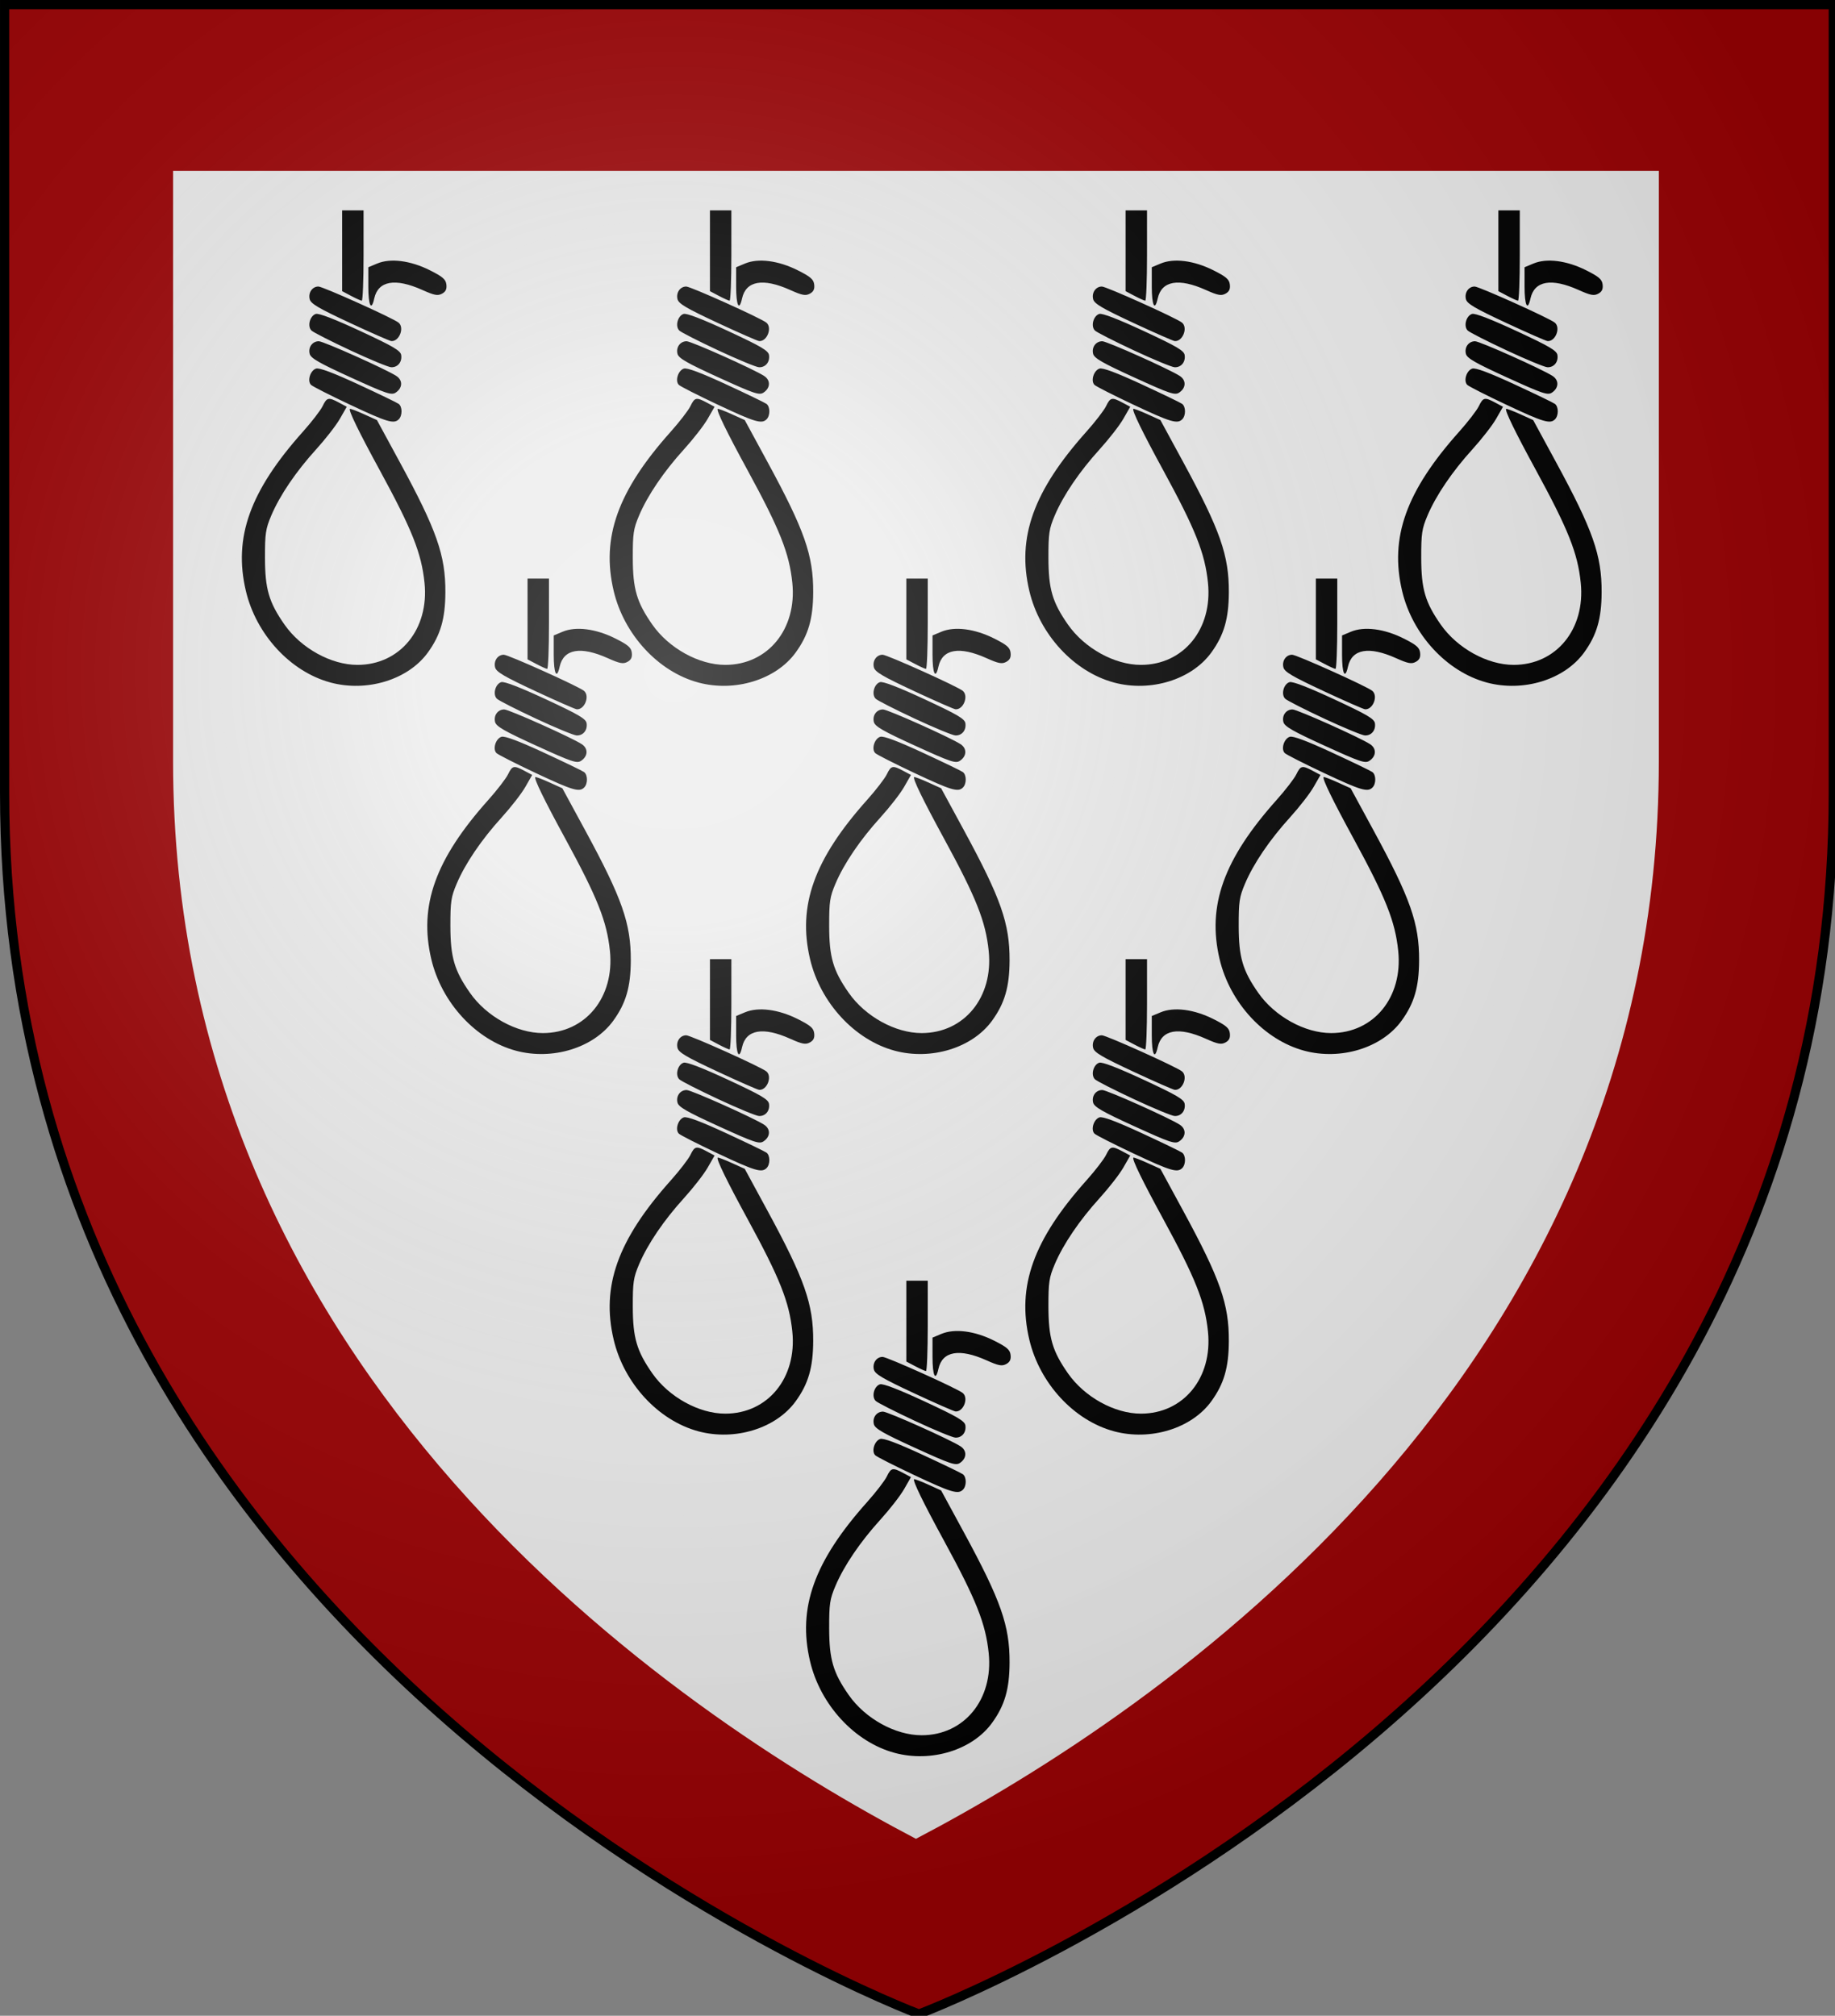
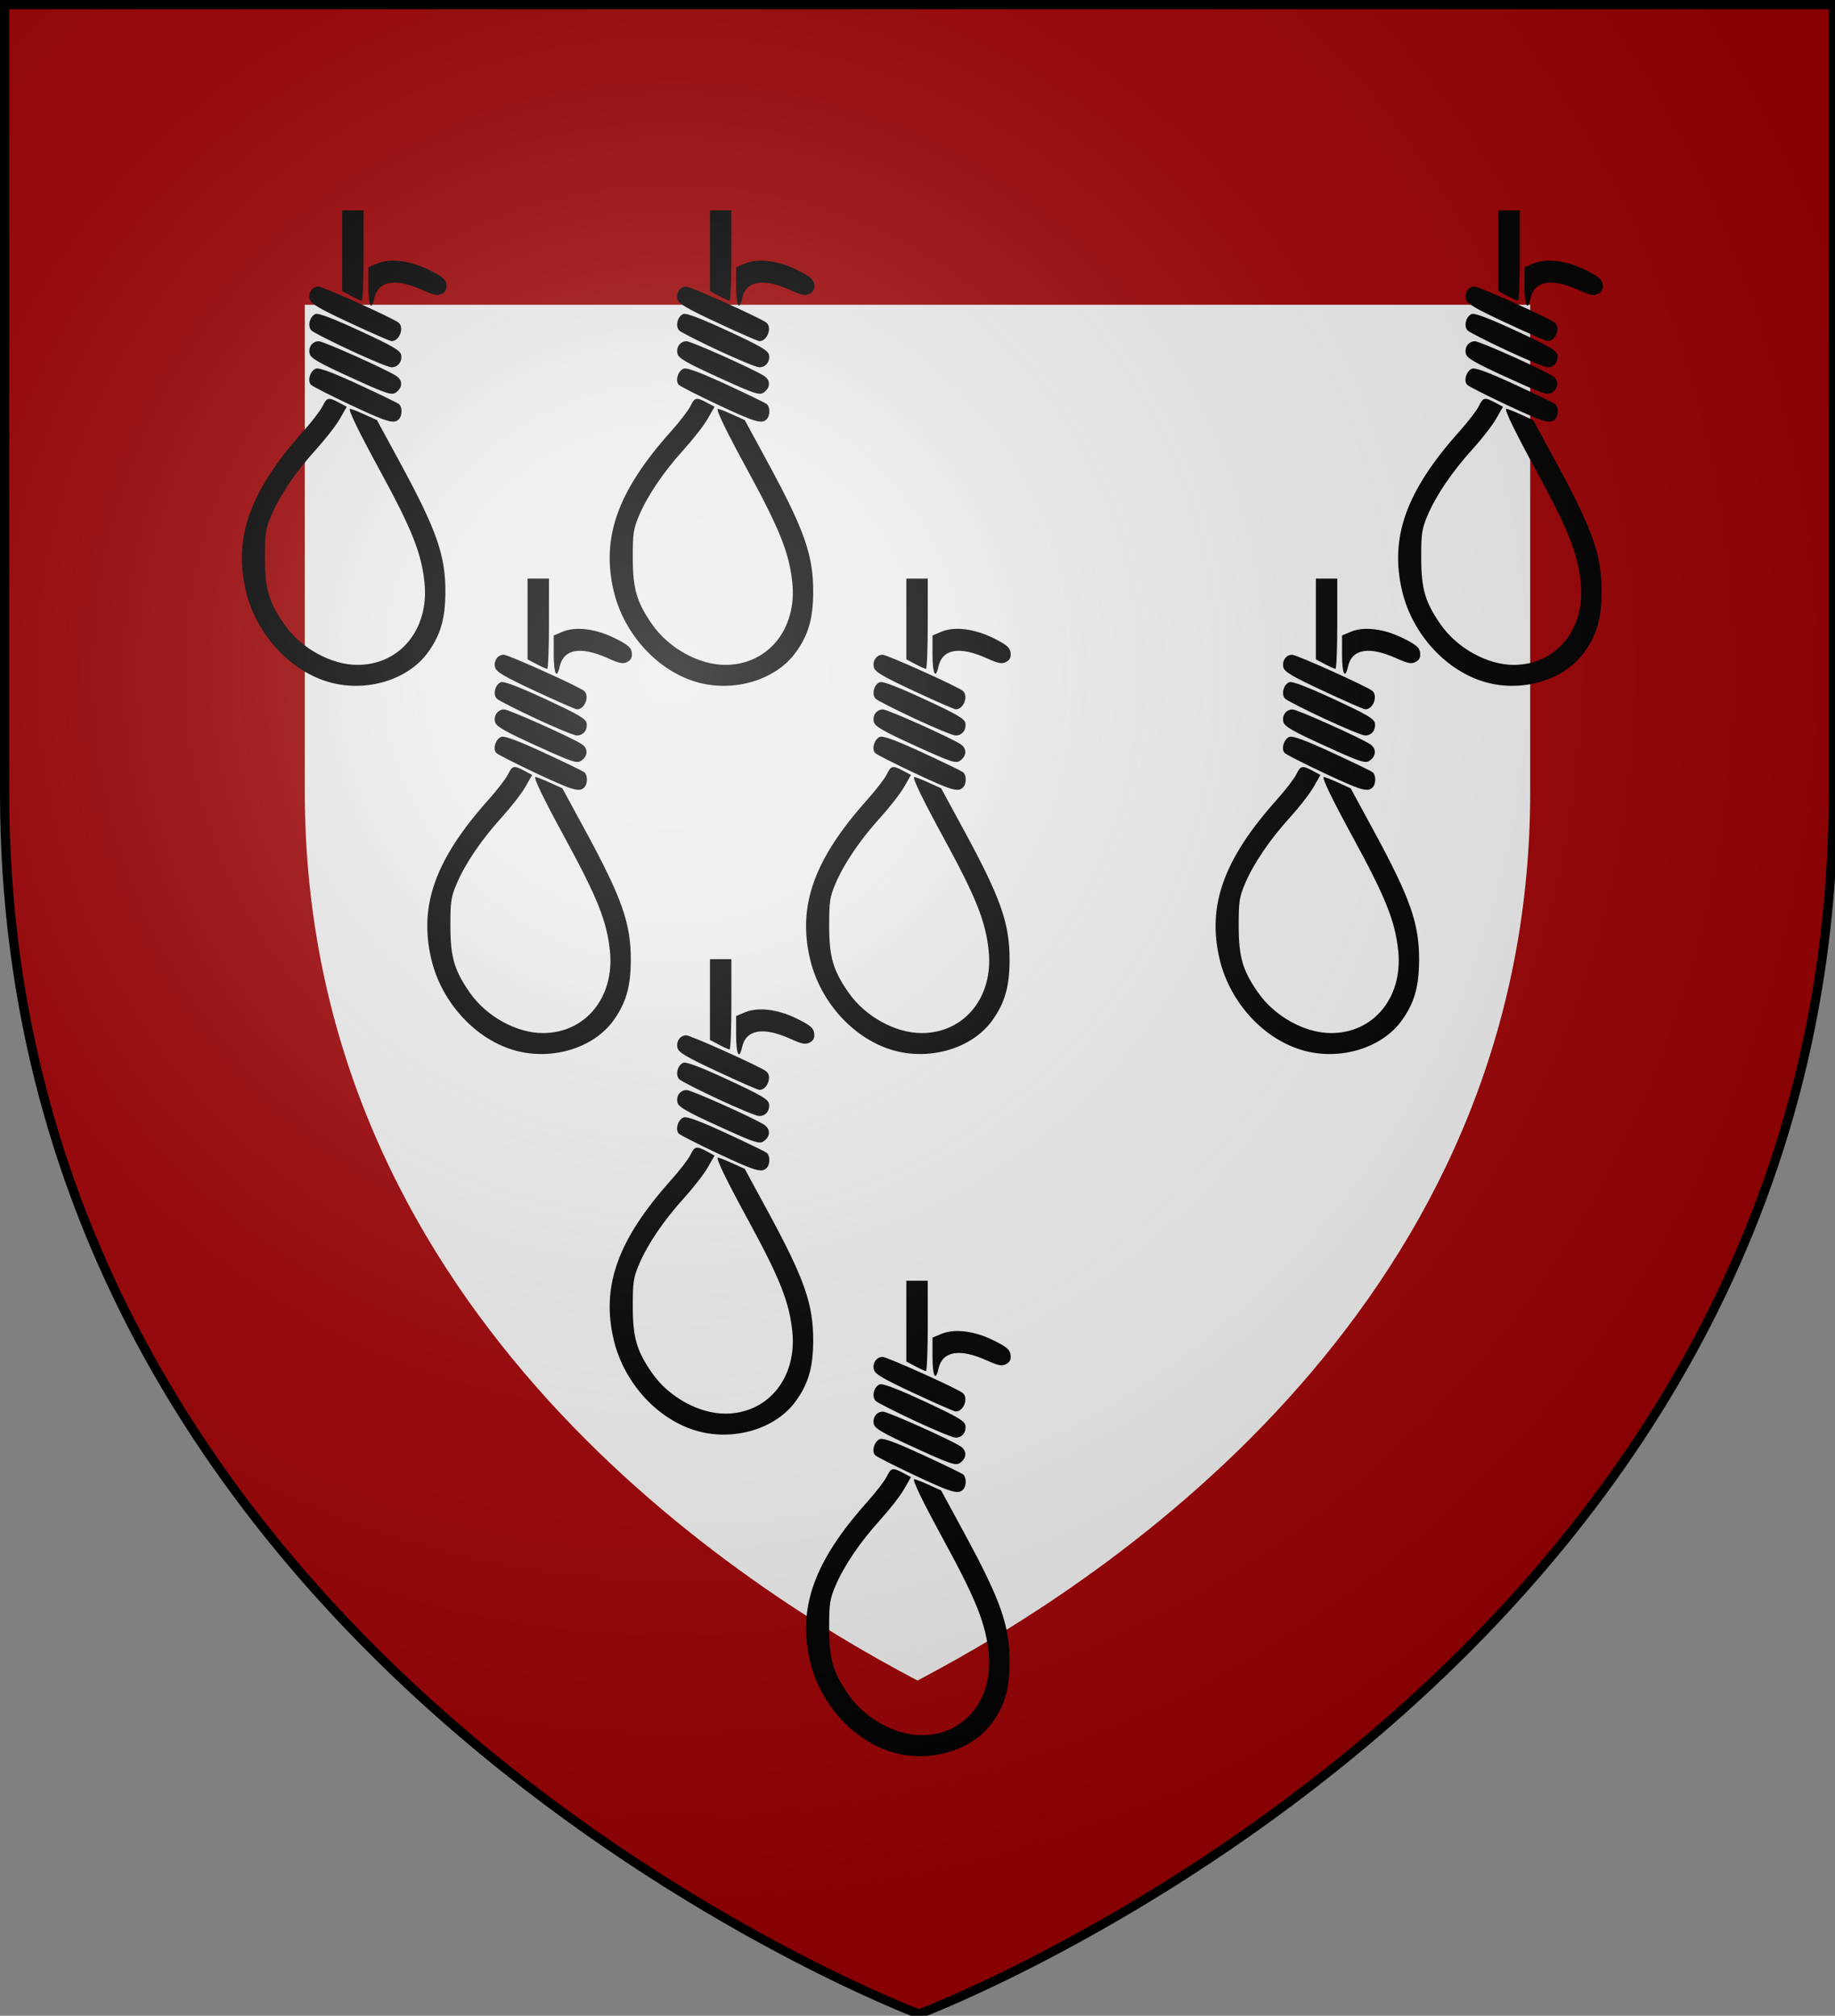
<svg xmlns="http://www.w3.org/2000/svg" xmlns:ns1="http://www.inkscape.org/namespaces/inkscape" xmlns:ns2="http://sodipodi.sourceforge.net/DTD/sodipodi-0.dtd" xmlns:xlink="http://www.w3.org/1999/xlink" width="158.485mm" height="174.123mm" viewBox="0 0 158.485 174.123" version="1.1" id="svg8" ns1:version="0.92.5 (2060ec1f9f, 2020-04-08)" ns2:docname="House Myre.svg">
  <rect x="0" y="0" width="158.485" height="174.123" fill="#808080" stroke="none" />
  <defs id="defs2">
    <radialGradient r="405" cy="220" cx="220" gradientUnits="userSpaceOnUse" id="rg">
      <stop id="stop7" offset="0" style="stop-color:#fff;stop-opacity:.3" />
      <stop id="stop9" offset=".2" style="stop-color:#fff;stop-opacity:.2" />
      <stop id="stop11" offset=".6" style="stop-color:#666;stop-opacity:.1" />
      <stop id="stop13" offset="1" style="stop-color:#000;stop-opacity:.13" />
    </radialGradient>
    <clipPath id="clip-shield">
      <path d="m 2,2 v 257 c 0,286 298,398 298,398 0,0 298,-112 298,-398 V 2 Z" id="shield" ns1:connector-curvature="0" />
    </clipPath>
    <radialGradient r="405" cy="220" cx="220" gradientUnits="userSpaceOnUse" id="rg-1">
      <stop id="stop7-7" offset="0" style="stop-color:#fff;stop-opacity:.3" />
      <stop id="stop9-4" offset=".2" style="stop-color:#fff;stop-opacity:.2" />
      <stop id="stop11-0" offset=".6" style="stop-color:#666;stop-opacity:.1" />
      <stop id="stop13-9" offset="1" style="stop-color:#000;stop-opacity:.13" />
    </radialGradient>
    <radialGradient r="405" cy="220" cx="220" gradientUnits="userSpaceOnUse" id="radialGradient3182">
      <stop id="stop3184" offset="0" style="stop-color:#fff;stop-opacity:.3" />
      <stop id="stop3186" offset=".2" style="stop-color:#fff;stop-opacity:.2" />
      <stop id="stop3188" offset=".6" style="stop-color:#666;stop-opacity:.1" />
      <stop id="stop3190" offset="1" style="stop-color:#000;stop-opacity:.13" />
    </radialGradient>
    <radialGradient id="rg-6" gradientUnits="userSpaceOnUse" cx="220" cy="220" r="405">
      <stop style="stop-color:#fff;stop-opacity:.3" offset="0" id="stop3024" />
      <stop style="stop-color:#fff;stop-opacity:.2" offset=".2" id="stop3026" />
      <stop style="stop-color:#666;stop-opacity:.1" offset=".6" id="stop3028" />
      <stop style="stop-color:#000;stop-opacity:.13" offset="1" id="stop3030" />
    </radialGradient>
    <clipPath id="clip-shield-9">
-       <path id="shield-7" d="m 2,2 v 257 c 0,286 298,398 298,398 0,0 298,-112 298,-398 V 2 Z" ns1:connector-curvature="0" />
-     </clipPath>
+       </clipPath>
    <radialGradient id="rg-9" gradientUnits="userSpaceOnUse" cx="220" cy="220" r="405">
      <stop style="stop-color:#fff;stop-opacity:.3" offset="0" id="stop2609" />
      <stop style="stop-color:#fff;stop-opacity:.2" offset=".2" id="stop2611" />
      <stop style="stop-color:#666;stop-opacity:.1" offset=".6" id="stop2613" />
      <stop style="stop-color:#000;stop-opacity:.13" offset="1" id="stop2615" />
    </radialGradient>
    <circle id="shield-2" cx="300" cy="300" r="298" />
    <path style="fill:none;stroke:#ffffff;stroke-width:5;stroke-linecap:round" ns1:connector-curvature="0" id="tail2" d="m 110,300 a 400,400 0 0 1 390,0" />
    <path style="fill:none;stroke:#ffffff;stroke-width:5;stroke-linecap:round" ns1:connector-curvature="0" id="tail3" d="m 120,300 a 400,400 0 0 1 380,0" />
    <path style="fill:none;stroke:#ffffff;stroke-width:5;stroke-linecap:round" ns1:connector-curvature="0" id="tail4" d="m 130,300 a 400,400 0 0 1 370,0" />
  </defs>
  <ns2:namedview id="base" pagecolor="#ffffff" bordercolor="#666666" borderopacity="1.0" ns1:pageopacity="0.0" ns1:pageshadow="2" ns1:zoom="0.7" ns1:cx="212.44005" ns1:cy="278.4046" ns1:document-units="mm" ns1:current-layer="layer1" showgrid="false" ns1:snap-global="true" ns1:window-width="1920" ns1:window-height="1001" ns1:window-x="-9" ns1:window-y="-9" ns1:window-maximized="1" />
  <g ns1:label="Layer 1" ns1:groupmode="layer" id="layer1" transform="translate(82.183,-93.409)">
    <g id="g1698">
      <use transform="matrix(0.265,0,0,0.265,-82.315,93.277)" id="use4261" xlink:href="#shield" style="fill:#ececec" x="0" y="0" width="744.094" height="1052.362" />
      <path id="path4283" d="m -81.786,93.806 v 67.998 c 0,75.671 78.846,105.304 78.846,105.304 0,0 78.846,-29.633 78.846,-105.304 V 93.806 Z m 25.929,25.929 H 49.977 v 42.069 c 0,43.764 -35.69,67.738 -52.917,76.77 -17.226,-9.032 -52.917,-33.006 -52.917,-76.77 z" style="fill:#9b0103;fill-opacity:1;stroke-width:0.265" ns1:connector-curvature="0" />
-       <path id="path4324" d="m -67.234,108.167 v 51.007 c 0,53.06 43.275,82.124 64.16,93.074 C 17.812,241.298 61.087,212.234 61.087,159.174 v -51.007 z m 12.004,12.192 H 49.083 v 41.464 c 0,43.135 -35.177,66.765 -52.156,75.667 -16.979,-8.902 -52.156,-32.533 -52.156,-75.667 z" style="fill:#ececec;stroke-width:0.261" ns1:connector-curvature="0" />
      <path ns1:connector-curvature="0" id="path841" d="m -53.639,152.365 c -3.453,-0.929 -6.42,-4.142 -7.31,-7.917 -1.087,-4.612 0.353,-8.628 4.93,-13.75 0.758,-0.848 1.523,-1.842 1.701,-2.209 0.367,-0.76 0.503,-0.788 1.423,-0.297 l 0.662,0.353 -0.589,1.032 c -0.324,0.568 -1.244,1.752 -2.043,2.633 -1.754,1.931 -3.149,3.987 -3.888,5.729 -0.487,1.148 -0.547,1.551 -0.544,3.654 0.004,2.695 0.338,3.839 1.687,5.77 1.428,2.043 4.026,3.479 6.298,3.479 3.678,0 6.203,-3.088 5.794,-7.086 -0.263,-2.564 -1.073,-4.602 -3.874,-9.742 -1.796,-3.295 -2.701,-5.156 -2.572,-5.285 0.034,-0.034 0.574,0.169 1.199,0.452 l 1.137,0.514 1.974,3.636 c 3.195,5.886 3.952,8.047 3.938,11.241 -0.01,2.286 -0.418,3.691 -1.513,5.202 -1.7,2.347 -5.251,3.441 -8.41,2.592 z m 1.684,-23.999 c -1.718,-0.809 -3.233,-1.579 -3.366,-1.712 -0.343,-0.344 -0.064,-1.246 0.434,-1.405 0.283,-0.09 1.452,0.346 3.648,1.362 1.777,0.822 3.347,1.58 3.488,1.685 0.326,0.243 0.332,1.011 0.01,1.333 -0.423,0.423 -0.996,0.252 -4.214,-1.263 z m 0.085,-2.343 c -2.765,-1.263 -3.472,-1.669 -3.567,-2.05 -0.142,-0.567 0.234,-1.086 0.789,-1.086 0.407,0 5.82,2.424 6.699,3 0.57,0.373 0.542,1.041 -0.061,1.438 -0.366,0.242 -0.799,0.096 -3.86,-1.303 z m -0.043,-2.345 c -1.696,-0.792 -3.211,-1.564 -3.367,-1.715 -0.377,-0.365 -0.142,-1.272 0.372,-1.435 0.258,-0.082 1.602,0.435 3.853,1.481 2.857,1.328 3.469,1.688 3.524,2.076 0.086,0.598 -0.301,1.067 -0.863,1.048 -0.241,-0.008 -1.825,-0.663 -3.52,-1.455 z m -0.056,-2.38 c -2.693,-1.255 -3.368,-1.653 -3.466,-2.043 -0.141,-0.562 0.225,-1.095 0.752,-1.095 0.385,0 6.467,2.74 6.923,3.119 0.529,0.439 0.061,1.636 -0.623,1.594 -0.133,-0.008 -1.747,-0.717 -3.586,-1.574 z m 1.597,-3.149 v -1.655 l 0.77,-0.322 c 1.147,-0.479 2.872,-0.258 4.545,0.582 1.116,0.561 1.376,0.786 1.428,1.237 0.046,0.396 -0.062,0.619 -0.381,0.789 -0.368,0.197 -0.66,0.141 -1.697,-0.324 -2.345,-1.053 -3.817,-0.793 -4.152,0.733 -0.252,1.149 -0.513,0.619 -0.513,-1.041 z m -1.49,0.819 -0.771,-0.407 v -3.489 -3.489 h 0.925 0.925 v 3.905 c 0,2.148 -0.069,3.901 -0.154,3.896 -0.085,-0.005 -0.501,-0.192 -0.925,-0.416 z" style="fill:#000000;stroke-width:0.206" />
      <path style="fill:#000000;stroke-width:0.206" d="m -21.872,152.365 c -3.453,-0.929 -6.42,-4.142 -7.31,-7.917 -1.087,-4.612 0.353,-8.628 4.93,-13.75 0.758,-0.848 1.523,-1.842 1.701,-2.209 0.367,-0.76 0.503,-0.788 1.423,-0.297 l 0.662,0.353 -0.589,1.032 c -0.324,0.568 -1.244,1.752 -2.043,2.633 -1.754,1.931 -3.149,3.987 -3.888,5.729 -0.487,1.148 -0.547,1.551 -0.544,3.654 0.004,2.695 0.338,3.839 1.687,5.77 1.428,2.043 4.026,3.479 6.298,3.479 3.678,0 6.203,-3.088 5.794,-7.086 -0.263,-2.564 -1.073,-4.602 -3.874,-9.742 -1.796,-3.295 -2.701,-5.156 -2.572,-5.285 0.034,-0.034 0.574,0.169 1.199,0.452 l 1.137,0.514 1.974,3.636 c 3.195,5.886 3.952,8.047 3.938,11.241 -0.01,2.286 -0.418,3.691 -1.513,5.202 -1.7,2.347 -5.251,3.441 -8.41,2.592 z m 1.684,-23.999 c -1.718,-0.809 -3.233,-1.579 -3.366,-1.712 -0.343,-0.344 -0.064,-1.246 0.434,-1.405 0.283,-0.09 1.452,0.346 3.648,1.362 1.777,0.822 3.347,1.58 3.488,1.685 0.326,0.243 0.332,1.011 0.01,1.333 -0.423,0.423 -0.996,0.252 -4.214,-1.263 z m 0.085,-2.343 c -2.765,-1.263 -3.472,-1.669 -3.567,-2.05 -0.142,-0.567 0.234,-1.086 0.789,-1.086 0.407,0 5.82,2.424 6.699,3 0.57,0.373 0.542,1.041 -0.061,1.438 -0.366,0.242 -0.799,0.096 -3.86,-1.303 z m -0.043,-2.345 c -1.696,-0.792 -3.211,-1.564 -3.367,-1.715 -0.377,-0.365 -0.142,-1.272 0.372,-1.435 0.258,-0.082 1.602,0.435 3.853,1.481 2.857,1.328 3.469,1.688 3.524,2.076 0.086,0.598 -0.301,1.067 -0.863,1.048 -0.241,-0.008 -1.825,-0.663 -3.52,-1.455 z m -0.056,-2.38 c -2.693,-1.255 -3.368,-1.653 -3.466,-2.043 -0.141,-0.562 0.225,-1.095 0.752,-1.095 0.385,0 6.467,2.74 6.923,3.119 0.529,0.439 0.061,1.636 -0.623,1.594 -0.133,-0.008 -1.747,-0.717 -3.586,-1.574 z m 1.597,-3.149 v -1.655 l 0.77,-0.322 c 1.147,-0.479 2.872,-0.258 4.545,0.582 1.116,0.561 1.376,0.786 1.428,1.237 0.046,0.396 -0.062,0.619 -0.381,0.789 -0.368,0.197 -0.66,0.141 -1.697,-0.324 -2.345,-1.053 -3.817,-0.793 -4.152,0.733 -0.252,1.149 -0.513,0.619 -0.513,-1.041 z m -1.49,0.819 -0.771,-0.407 v -3.489 -3.489 h 0.925 0.925 v 3.905 c 0,2.148 -0.069,3.901 -0.154,3.896 -0.085,-0.005 -0.501,-0.192 -0.925,-0.416 z" id="path1655" ns1:connector-curvature="0" />
-       <path ns1:connector-curvature="0" id="path1657" d="m 14.027,152.365 c -3.453,-0.929 -6.42,-4.142 -7.31,-7.917 -1.087,-4.612 0.353,-8.628 4.93,-13.75 0.758,-0.848 1.523,-1.842 1.701,-2.209 0.367,-0.76 0.503,-0.788 1.423,-0.297 l 0.662,0.353 -0.589,1.032 c -0.324,0.568 -1.244,1.752 -2.043,2.633 -1.754,1.931 -3.149,3.987 -3.888,5.729 -0.487,1.148 -0.547,1.551 -0.544,3.654 0.004,2.695 0.338,3.839 1.687,5.77 1.428,2.043 4.026,3.479 6.298,3.479 3.678,0 6.203,-3.088 5.794,-7.086 -0.263,-2.564 -1.073,-4.602 -3.874,-9.742 -1.796,-3.295 -2.701,-5.156 -2.572,-5.285 0.034,-0.034 0.574,0.169 1.199,0.452 l 1.137,0.514 1.974,3.636 c 3.195,5.886 3.952,8.047 3.938,11.241 -0.01,2.286 -0.418,3.691 -1.513,5.202 -1.7,2.347 -5.251,3.441 -8.41,2.592 z m 1.684,-23.999 c -1.718,-0.809 -3.233,-1.579 -3.366,-1.712 -0.343,-0.344 -0.064,-1.246 0.434,-1.405 0.283,-0.09 1.452,0.346 3.648,1.362 1.777,0.822 3.347,1.58 3.488,1.685 0.326,0.243 0.332,1.011 0.01,1.333 -0.423,0.423 -0.996,0.252 -4.214,-1.263 z m 0.085,-2.343 c -2.765,-1.263 -3.472,-1.669 -3.567,-2.05 -0.142,-0.567 0.234,-1.086 0.789,-1.086 0.407,0 5.82,2.424 6.699,3 0.57,0.373 0.542,1.041 -0.061,1.438 -0.366,0.242 -0.799,0.096 -3.86,-1.303 z m -0.043,-2.345 c -1.696,-0.792 -3.211,-1.564 -3.367,-1.715 -0.377,-0.365 -0.142,-1.272 0.372,-1.435 0.258,-0.082 1.602,0.435 3.853,1.481 2.857,1.328 3.469,1.688 3.524,2.076 0.086,0.598 -0.301,1.067 -0.863,1.048 -0.241,-0.008 -1.825,-0.663 -3.52,-1.455 z m -0.056,-2.38 c -2.693,-1.255 -3.368,-1.653 -3.466,-2.043 -0.141,-0.562 0.225,-1.095 0.752,-1.095 0.385,0 6.467,2.74 6.923,3.119 0.529,0.439 0.061,1.636 -0.623,1.594 -0.133,-0.008 -1.747,-0.717 -3.586,-1.574 z m 1.597,-3.149 v -1.655 l 0.77,-0.322 c 1.147,-0.479 2.872,-0.258 4.545,0.582 1.116,0.561 1.376,0.786 1.428,1.237 0.046,0.396 -0.062,0.619 -0.381,0.789 -0.368,0.197 -0.66,0.141 -1.697,-0.324 -2.345,-1.053 -3.817,-0.793 -4.152,0.733 -0.252,1.149 -0.513,0.619 -0.513,-1.041 z m -1.49,0.819 -0.771,-0.407 v -3.489 -3.489 h 0.925 0.925 v 3.905 c 0,2.148 -0.069,3.901 -0.154,3.896 -0.085,-0.005 -0.501,-0.192 -0.925,-0.416 z" style="fill:#000000;stroke-width:0.206" />
      <path style="fill:#000000;stroke-width:0.206" d="m 46.223,152.365 c -3.453,-0.929 -6.42,-4.142 -7.31,-7.917 -1.087,-4.612 0.353,-8.628 4.93,-13.75 0.758,-0.848 1.523,-1.842 1.701,-2.209 0.367,-0.76 0.503,-0.788 1.423,-0.297 l 0.662,0.353 -0.589,1.032 c -0.324,0.568 -1.244,1.752 -2.043,2.633 -1.754,1.931 -3.149,3.987 -3.888,5.729 -0.487,1.148 -0.547,1.551 -0.544,3.654 0.004,2.695 0.338,3.839 1.687,5.77 1.428,2.043 4.026,3.479 6.298,3.479 3.678,0 6.203,-3.088 5.794,-7.086 -0.263,-2.564 -1.073,-4.602 -3.874,-9.742 -1.796,-3.295 -2.701,-5.156 -2.572,-5.285 0.034,-0.034 0.574,0.169 1.199,0.452 l 1.137,0.514 1.974,3.636 c 3.195,5.886 3.952,8.047 3.938,11.241 -0.01,2.286 -0.418,3.691 -1.513,5.202 -1.7,2.347 -5.251,3.441 -8.41,2.592 z m 1.684,-23.999 c -1.718,-0.809 -3.233,-1.579 -3.366,-1.712 -0.343,-0.344 -0.064,-1.246 0.434,-1.405 0.283,-0.09 1.452,0.346 3.648,1.362 1.777,0.822 3.347,1.58 3.488,1.685 0.326,0.243 0.332,1.011 0.01,1.333 -0.423,0.423 -0.996,0.252 -4.214,-1.263 z m 0.085,-2.343 c -2.765,-1.263 -3.472,-1.669 -3.567,-2.05 -0.142,-0.567 0.234,-1.086 0.789,-1.086 0.407,0 5.82,2.424 6.699,3 0.57,0.373 0.542,1.041 -0.061,1.438 -0.366,0.242 -0.799,0.096 -3.86,-1.303 z m -0.043,-2.345 c -1.696,-0.792 -3.211,-1.564 -3.367,-1.715 -0.377,-0.365 -0.142,-1.272 0.372,-1.435 0.258,-0.082 1.602,0.435 3.853,1.481 2.857,1.328 3.469,1.688 3.524,2.076 0.086,0.598 -0.301,1.067 -0.863,1.048 -0.241,-0.008 -1.825,-0.663 -3.52,-1.455 z m -0.056,-2.38 c -2.693,-1.255 -3.368,-1.653 -3.466,-2.043 -0.141,-0.562 0.225,-1.095 0.752,-1.095 0.385,0 6.467,2.74 6.923,3.119 0.529,0.439 0.061,1.636 -0.623,1.594 -0.133,-0.008 -1.747,-0.717 -3.586,-1.574 z m 1.597,-3.149 v -1.655 l 0.77,-0.322 c 1.147,-0.479 2.872,-0.258 4.545,0.582 1.116,0.561 1.376,0.786 1.428,1.237 0.046,0.396 -0.062,0.619 -0.381,0.789 -0.368,0.197 -0.66,0.141 -1.697,-0.324 -2.345,-1.053 -3.817,-0.793 -4.152,0.733 -0.252,1.149 -0.513,0.619 -0.513,-1.041 z m -1.49,0.819 -0.771,-0.407 v -3.489 -3.489 h 0.925 0.925 v 3.905 c 0,2.148 -0.069,3.901 -0.154,3.896 -0.085,-0.005 -0.501,-0.192 -0.925,-0.416 z" id="path1659" ns1:connector-curvature="0" />
      <path ns1:connector-curvature="0" id="path1661" d="m 30.459,184.17 c -3.453,-0.929 -6.42,-4.142 -7.31,-7.917 -1.087,-4.612 0.353,-8.628 4.93,-13.75 0.758,-0.848 1.523,-1.842 1.701,-2.209 0.367,-0.76 0.503,-0.788 1.423,-0.297 l 0.662,0.353 -0.589,1.032 c -0.324,0.568 -1.244,1.752 -2.043,2.633 -1.754,1.931 -3.149,3.987 -3.888,5.729 -0.487,1.148 -0.547,1.551 -0.544,3.654 0.004,2.695 0.338,3.839 1.687,5.77 1.428,2.043 4.026,3.479 6.298,3.479 3.678,0 6.203,-3.088 5.794,-7.086 -0.263,-2.564 -1.073,-4.602 -3.874,-9.742 -1.796,-3.295 -2.701,-5.156 -2.572,-5.285 0.034,-0.034 0.574,0.169 1.199,0.452 l 1.137,0.514 1.974,3.636 c 3.195,5.886 3.952,8.047 3.938,11.241 -0.01,2.286 -0.418,3.691 -1.513,5.202 -1.7,2.347 -5.251,3.441 -8.41,2.592 z m 1.684,-23.999 c -1.718,-0.809 -3.233,-1.579 -3.366,-1.712 -0.343,-0.344 -0.064,-1.246 0.434,-1.405 0.283,-0.09 1.452,0.346 3.648,1.362 1.777,0.822 3.347,1.58 3.488,1.685 0.326,0.243 0.332,1.011 0.01,1.333 -0.423,0.423 -0.996,0.252 -4.214,-1.263 z m 0.085,-2.343 c -2.765,-1.263 -3.472,-1.669 -3.567,-2.05 -0.142,-0.567 0.234,-1.086 0.789,-1.086 0.407,0 5.82,2.424 6.699,3 0.57,0.373 0.542,1.041 -0.061,1.438 -0.366,0.242 -0.799,0.096 -3.86,-1.303 z m -0.043,-2.345 c -1.696,-0.792 -3.211,-1.564 -3.367,-1.715 -0.377,-0.365 -0.142,-1.272 0.372,-1.435 0.258,-0.082 1.602,0.435 3.853,1.481 2.857,1.328 3.469,1.688 3.524,2.076 0.086,0.598 -0.301,1.067 -0.863,1.048 -0.241,-0.008 -1.825,-0.663 -3.52,-1.455 z m -0.056,-2.38 c -2.693,-1.255 -3.368,-1.653 -3.466,-2.043 -0.141,-0.562 0.225,-1.095 0.752,-1.095 0.385,0 6.467,2.74 6.923,3.119 0.529,0.439 0.061,1.636 -0.623,1.594 -0.133,-0.008 -1.747,-0.717 -3.586,-1.574 z m 1.597,-3.149 v -1.655 l 0.77,-0.322 c 1.147,-0.479 2.872,-0.258 4.545,0.582 1.116,0.561 1.376,0.786 1.428,1.237 0.046,0.396 -0.062,0.619 -0.381,0.789 -0.368,0.197 -0.66,0.141 -1.697,-0.324 -2.345,-1.053 -3.817,-0.793 -4.152,0.733 -0.252,1.149 -0.513,0.619 -0.513,-1.041 z m -1.49,0.819 -0.771,-0.407 v -3.489 -3.489 h 0.925 0.925 v 3.905 c 0,2.148 -0.069,3.901 -0.154,3.896 -0.085,-0.005 -0.501,-0.192 -0.925,-0.416 z" style="fill:#000000;stroke-width:0.206" />
      <path style="fill:#000000;stroke-width:0.206" d="m -4.911,184.17 c -3.453,-0.929 -6.42,-4.142 -7.31,-7.917 -1.087,-4.612 0.353,-8.628 4.93,-13.75 0.758,-0.848 1.523,-1.842 1.701,-2.209 0.367,-0.76 0.503,-0.788 1.423,-0.297 l 0.662,0.353 -0.589,1.032 c -0.324,0.568 -1.244,1.752 -2.043,2.633 -1.754,1.931 -3.149,3.987 -3.888,5.729 -0.487,1.148 -0.547,1.551 -0.544,3.654 0.004,2.695 0.338,3.839 1.687,5.77 1.428,2.043 4.026,3.479 6.298,3.479 3.678,0 6.203,-3.088 5.794,-7.086 -0.263,-2.564 -1.073,-4.602 -3.874,-9.742 -1.796,-3.295 -2.701,-5.156 -2.572,-5.285 0.034,-0.034 0.574,0.169 1.199,0.452 l 1.137,0.514 1.974,3.636 c 3.195,5.886 3.952,8.047 3.938,11.241 -0.01,2.286 -0.418,3.691 -1.513,5.202 -1.7,2.347 -5.251,3.441 -8.41,2.592 z m 1.684,-23.999 c -1.718,-0.809 -3.233,-1.579 -3.366,-1.712 -0.343,-0.344 -0.064,-1.246 0.434,-1.405 0.283,-0.09 1.452,0.346 3.648,1.362 1.777,0.822 3.347,1.58 3.488,1.685 0.326,0.243 0.332,1.011 0.01,1.333 -0.423,0.423 -0.996,0.252 -4.214,-1.263 z m 0.085,-2.343 c -2.765,-1.263 -3.472,-1.669 -3.567,-2.05 -0.142,-0.567 0.234,-1.086 0.789,-1.086 0.407,0 5.82,2.424 6.699,3 0.57,0.373 0.542,1.041 -0.061,1.438 -0.366,0.242 -0.799,0.096 -3.86,-1.303 z m -0.043,-2.345 c -1.696,-0.792 -3.211,-1.564 -3.367,-1.715 -0.377,-0.365 -0.142,-1.272 0.372,-1.435 0.258,-0.082 1.602,0.435 3.853,1.481 2.857,1.328 3.469,1.688 3.524,2.076 0.086,0.598 -0.301,1.067 -0.863,1.048 -0.241,-0.008 -1.825,-0.663 -3.52,-1.455 z m -0.056,-2.38 c -2.693,-1.255 -3.368,-1.653 -3.466,-2.043 -0.141,-0.562 0.225,-1.095 0.752,-1.095 0.385,0 6.467,2.74 6.923,3.119 0.529,0.439 0.061,1.636 -0.623,1.594 -0.133,-0.008 -1.747,-0.717 -3.586,-1.574 z m 1.597,-3.149 v -1.655 l 0.77,-0.322 c 1.147,-0.479 2.872,-0.258 4.545,0.582 1.116,0.561 1.376,0.786 1.428,1.237 0.046,0.396 -0.062,0.619 -0.381,0.789 -0.368,0.197 -0.66,0.141 -1.697,-0.324 -2.345,-1.053 -3.817,-0.793 -4.152,0.733 -0.252,1.149 -0.513,0.619 -0.513,-1.041 z m -1.49,0.819 -0.771,-0.407 v -3.489 -3.489 h 0.925 0.925 v 3.905 c 0,2.148 -0.069,3.901 -0.154,3.896 -0.085,-0.005 -0.501,-0.192 -0.925,-0.416 z" id="path1663" ns1:connector-curvature="0" />
      <path ns1:connector-curvature="0" id="path1665" d="m -37.625,184.17 c -3.453,-0.929 -6.42,-4.142 -7.31,-7.917 -1.087,-4.612 0.353,-8.628 4.93,-13.75 0.758,-0.848 1.523,-1.842 1.701,-2.209 0.367,-0.76 0.503,-0.788 1.423,-0.297 l 0.662,0.353 -0.589,1.032 c -0.324,0.568 -1.244,1.752 -2.043,2.633 -1.754,1.931 -3.149,3.987 -3.888,5.729 -0.487,1.148 -0.547,1.551 -0.544,3.654 0.004,2.695 0.338,3.839 1.687,5.77 1.428,2.043 4.026,3.479 6.298,3.479 3.678,0 6.203,-3.088 5.794,-7.086 -0.263,-2.564 -1.073,-4.602 -3.874,-9.742 -1.796,-3.295 -2.701,-5.156 -2.572,-5.285 0.034,-0.034 0.574,0.169 1.199,0.452 l 1.137,0.514 1.974,3.636 c 3.195,5.886 3.952,8.047 3.938,11.241 -0.01,2.286 -0.418,3.691 -1.513,5.202 -1.7,2.347 -5.251,3.441 -8.41,2.592 z m 1.684,-23.999 c -1.718,-0.809 -3.233,-1.579 -3.366,-1.712 -0.343,-0.344 -0.064,-1.246 0.434,-1.405 0.283,-0.09 1.452,0.346 3.648,1.362 1.777,0.822 3.347,1.58 3.488,1.685 0.326,0.243 0.332,1.011 0.01,1.333 -0.423,0.423 -0.996,0.252 -4.214,-1.263 z m 0.085,-2.343 c -2.765,-1.263 -3.472,-1.669 -3.567,-2.05 -0.142,-0.567 0.234,-1.086 0.789,-1.086 0.407,0 5.82,2.424 6.699,3 0.57,0.373 0.542,1.041 -0.061,1.438 -0.366,0.242 -0.799,0.096 -3.86,-1.303 z m -0.043,-2.345 c -1.696,-0.792 -3.211,-1.564 -3.367,-1.715 -0.377,-0.365 -0.142,-1.272 0.372,-1.435 0.258,-0.082 1.602,0.435 3.853,1.481 2.857,1.328 3.469,1.688 3.524,2.076 0.086,0.598 -0.301,1.067 -0.863,1.048 -0.241,-0.008 -1.825,-0.663 -3.52,-1.455 z m -0.056,-2.38 c -2.693,-1.255 -3.368,-1.653 -3.466,-2.043 -0.141,-0.562 0.225,-1.095 0.752,-1.095 0.385,0 6.467,2.74 6.923,3.119 0.529,0.439 0.061,1.636 -0.623,1.594 -0.133,-0.008 -1.747,-0.717 -3.586,-1.574 z m 1.597,-3.149 v -1.655 l 0.77,-0.322 c 1.147,-0.479 2.872,-0.258 4.545,0.582 1.116,0.561 1.376,0.786 1.428,1.237 0.046,0.396 -0.062,0.619 -0.381,0.789 -0.368,0.197 -0.66,0.141 -1.697,-0.324 -2.345,-1.053 -3.817,-0.793 -4.152,0.733 -0.252,1.149 -0.513,0.619 -0.513,-1.041 z m -1.49,0.819 -0.771,-0.407 v -3.489 -3.489 h 0.925 0.925 v 3.905 c 0,2.148 -0.069,3.901 -0.154,3.896 -0.085,-0.005 -0.501,-0.192 -0.925,-0.416 z" style="fill:#000000;stroke-width:0.206" />
      <path style="fill:#000000;stroke-width:0.206" d="m -21.872,217.044 c -3.453,-0.929 -6.42,-4.142 -7.31,-7.917 -1.087,-4.612 0.353,-8.628 4.93,-13.75 0.758,-0.848 1.523,-1.842 1.701,-2.209 0.367,-0.76 0.503,-0.788 1.423,-0.297 l 0.662,0.353 -0.589,1.032 c -0.324,0.568 -1.244,1.752 -2.043,2.633 -1.754,1.931 -3.149,3.987 -3.888,5.729 -0.487,1.148 -0.547,1.551 -0.544,3.654 0.004,2.695 0.338,3.839 1.687,5.77 1.428,2.043 4.026,3.479 6.298,3.479 3.678,0 6.203,-3.088 5.794,-7.086 -0.263,-2.564 -1.073,-4.602 -3.874,-9.742 -1.796,-3.295 -2.701,-5.156 -2.572,-5.285 0.034,-0.034 0.574,0.169 1.199,0.452 l 1.137,0.514 1.974,3.636 c 3.195,5.886 3.952,8.047 3.938,11.241 -0.01,2.286 -0.418,3.691 -1.513,5.202 -1.7,2.347 -5.251,3.441 -8.41,2.592 z m 1.684,-23.999 c -1.718,-0.809 -3.233,-1.579 -3.366,-1.712 -0.343,-0.344 -0.064,-1.246 0.434,-1.405 0.283,-0.09 1.452,0.346 3.648,1.362 1.777,0.822 3.347,1.58 3.488,1.685 0.326,0.243 0.332,1.011 0.01,1.333 -0.423,0.423 -0.996,0.252 -4.214,-1.263 z m 0.085,-2.343 c -2.765,-1.263 -3.472,-1.669 -3.567,-2.05 -0.142,-0.567 0.234,-1.086 0.789,-1.086 0.407,0 5.82,2.424 6.699,3 0.57,0.373 0.542,1.041 -0.061,1.438 -0.366,0.242 -0.799,0.096 -3.86,-1.303 z m -0.043,-2.345 c -1.696,-0.792 -3.211,-1.564 -3.367,-1.715 -0.377,-0.365 -0.142,-1.272 0.372,-1.435 0.258,-0.082 1.602,0.435 3.853,1.481 2.857,1.328 3.469,1.688 3.524,2.076 0.086,0.598 -0.301,1.067 -0.863,1.048 -0.241,-0.008 -1.825,-0.663 -3.52,-1.455 z m -0.056,-2.38 c -2.693,-1.255 -3.368,-1.653 -3.466,-2.043 -0.141,-0.562 0.225,-1.095 0.752,-1.095 0.385,0 6.467,2.74 6.923,3.119 0.529,0.439 0.061,1.636 -0.623,1.594 -0.133,-0.008 -1.747,-0.717 -3.586,-1.574 z m 1.597,-3.149 v -1.655 l 0.77,-0.322 c 1.147,-0.479 2.872,-0.258 4.545,0.582 1.116,0.561 1.376,0.786 1.428,1.237 0.046,0.396 -0.062,0.619 -0.381,0.789 -0.368,0.197 -0.66,0.141 -1.697,-0.324 -2.345,-1.053 -3.817,-0.793 -4.152,0.733 -0.252,1.149 -0.513,0.619 -0.513,-1.041 z m -1.49,0.819 -0.771,-0.407 v -3.489 -3.489 h 0.925 0.925 v 3.905 c 0,2.148 -0.069,3.901 -0.154,3.896 -0.085,-0.005 -0.501,-0.192 -0.925,-0.416 z" id="path1667" ns1:connector-curvature="0" />
-       <path ns1:connector-curvature="0" id="path1669" d="m 14.027,217.044 c -3.453,-0.929 -6.42,-4.142 -7.31,-7.917 -1.087,-4.612 0.353,-8.628 4.93,-13.75 0.758,-0.848 1.523,-1.842 1.701,-2.209 0.367,-0.76 0.503,-0.788 1.423,-0.297 l 0.662,0.353 -0.589,1.032 c -0.324,0.568 -1.244,1.752 -2.043,2.633 -1.754,1.931 -3.149,3.987 -3.888,5.729 -0.487,1.148 -0.547,1.551 -0.544,3.654 0.004,2.695 0.338,3.839 1.687,5.77 1.428,2.043 4.026,3.479 6.298,3.479 3.678,0 6.203,-3.088 5.794,-7.086 -0.263,-2.564 -1.073,-4.602 -3.874,-9.742 -1.796,-3.295 -2.701,-5.156 -2.572,-5.285 0.034,-0.034 0.574,0.169 1.199,0.452 l 1.137,0.514 1.974,3.636 c 3.195,5.886 3.952,8.047 3.938,11.241 -0.01,2.286 -0.418,3.691 -1.513,5.202 -1.7,2.347 -5.251,3.441 -8.41,2.592 z m 1.684,-23.999 c -1.718,-0.809 -3.233,-1.579 -3.366,-1.712 -0.343,-0.344 -0.064,-1.246 0.434,-1.405 0.283,-0.09 1.452,0.346 3.648,1.362 1.777,0.822 3.347,1.58 3.488,1.685 0.326,0.243 0.332,1.011 0.01,1.333 -0.423,0.423 -0.996,0.252 -4.214,-1.263 z m 0.085,-2.343 c -2.765,-1.263 -3.472,-1.669 -3.567,-2.05 -0.142,-0.567 0.234,-1.086 0.789,-1.086 0.407,0 5.82,2.424 6.699,3 0.57,0.373 0.542,1.041 -0.061,1.438 -0.366,0.242 -0.799,0.096 -3.86,-1.303 z m -0.043,-2.345 c -1.696,-0.792 -3.211,-1.564 -3.367,-1.715 -0.377,-0.365 -0.142,-1.272 0.372,-1.435 0.258,-0.082 1.602,0.435 3.853,1.481 2.857,1.328 3.469,1.688 3.524,2.076 0.086,0.598 -0.301,1.067 -0.863,1.048 -0.241,-0.008 -1.825,-0.663 -3.52,-1.455 z m -0.056,-2.38 c -2.693,-1.255 -3.368,-1.653 -3.466,-2.043 -0.141,-0.562 0.225,-1.095 0.752,-1.095 0.385,0 6.467,2.74 6.923,3.119 0.529,0.439 0.061,1.636 -0.623,1.594 -0.133,-0.008 -1.747,-0.717 -3.586,-1.574 z m 1.597,-3.149 v -1.655 l 0.77,-0.322 c 1.147,-0.479 2.872,-0.258 4.545,0.582 1.116,0.561 1.376,0.786 1.428,1.237 0.046,0.396 -0.062,0.619 -0.381,0.789 -0.368,0.197 -0.66,0.141 -1.697,-0.324 -2.345,-1.053 -3.817,-0.793 -4.152,0.733 -0.252,1.149 -0.513,0.619 -0.513,-1.041 z m -1.49,0.819 -0.771,-0.407 v -3.489 -3.489 h 0.925 0.925 v 3.905 c 0,2.148 -0.069,3.901 -0.154,3.896 -0.085,-0.005 -0.501,-0.192 -0.925,-0.416 z" style="fill:#000000;stroke-width:0.206" />
      <path style="fill:#000000;stroke-width:0.206" d="m -4.911,244.824 c -3.453,-0.929 -6.42,-4.142 -7.31,-7.917 -1.087,-4.612 0.353,-8.628 4.93,-13.75 0.758,-0.848 1.523,-1.842 1.701,-2.209 0.367,-0.76 0.503,-0.788 1.423,-0.297 l 0.662,0.353 -0.589,1.032 c -0.324,0.568 -1.244,1.752 -2.043,2.633 -1.754,1.931 -3.149,3.987 -3.888,5.729 -0.487,1.148 -0.547,1.551 -0.544,3.654 0.004,2.695 0.338,3.839 1.687,5.77 1.428,2.043 4.026,3.479 6.298,3.479 3.678,0 6.203,-3.088 5.794,-7.086 -0.263,-2.564 -1.073,-4.602 -3.874,-9.742 -1.796,-3.295 -2.701,-5.156 -2.572,-5.285 0.034,-0.034 0.574,0.169 1.199,0.452 l 1.137,0.514 1.974,3.636 c 3.195,5.886 3.952,8.047 3.938,11.241 -0.01,2.286 -0.418,3.691 -1.513,5.202 -1.7,2.347 -5.251,3.441 -8.41,2.592 z m 1.684,-23.999 c -1.718,-0.809 -3.233,-1.579 -3.366,-1.712 -0.343,-0.344 -0.064,-1.246 0.434,-1.405 0.283,-0.09 1.452,0.346 3.648,1.362 1.777,0.822 3.347,1.58 3.488,1.685 0.326,0.243 0.332,1.011 0.01,1.333 -0.423,0.423 -0.996,0.252 -4.214,-1.263 z m 0.085,-2.343 c -2.765,-1.263 -3.472,-1.669 -3.567,-2.05 -0.142,-0.567 0.234,-1.086 0.789,-1.086 0.407,0 5.82,2.424 6.699,3 0.57,0.373 0.542,1.041 -0.061,1.438 -0.366,0.242 -0.799,0.096 -3.86,-1.303 z m -0.043,-2.345 c -1.696,-0.792 -3.211,-1.564 -3.367,-1.715 -0.377,-0.365 -0.142,-1.272 0.372,-1.435 0.258,-0.082 1.602,0.435 3.853,1.481 2.857,1.328 3.469,1.688 3.524,2.076 0.086,0.598 -0.301,1.067 -0.863,1.048 -0.241,-0.008 -1.825,-0.663 -3.52,-1.455 z m -0.056,-2.38 c -2.693,-1.255 -3.368,-1.653 -3.466,-2.043 -0.141,-0.562 0.225,-1.095 0.752,-1.095 0.385,0 6.467,2.74 6.923,3.119 0.529,0.439 0.061,1.636 -0.623,1.594 -0.133,-0.008 -1.747,-0.717 -3.586,-1.574 z m 1.597,-3.149 v -1.655 l 0.77,-0.322 c 1.147,-0.479 2.872,-0.258 4.545,0.582 1.116,0.561 1.376,0.786 1.428,1.237 0.046,0.396 -0.062,0.619 -0.381,0.789 -0.368,0.197 -0.66,0.141 -1.697,-0.324 -2.345,-1.053 -3.817,-0.793 -4.152,0.733 -0.252,1.149 -0.513,0.619 -0.513,-1.041 z m -1.49,0.819 -0.771,-0.407 v -3.489 -3.489 h 0.925 0.925 v 3.905 c 0,2.148 -0.069,3.901 -0.154,3.896 -0.085,-0.005 -0.501,-0.192 -0.925,-0.416 z" id="path1671" ns1:connector-curvature="0" />
      <use transform="matrix(0.265,0,0,0.265,-82.315,93.277)" xlink:href="#shield" id="shine" style="fill:url(#rg-1);stroke:#000000;stroke-width:3" x="0" y="0" width="744.094" height="1052.362" />
    </g>
  </g>
</svg>